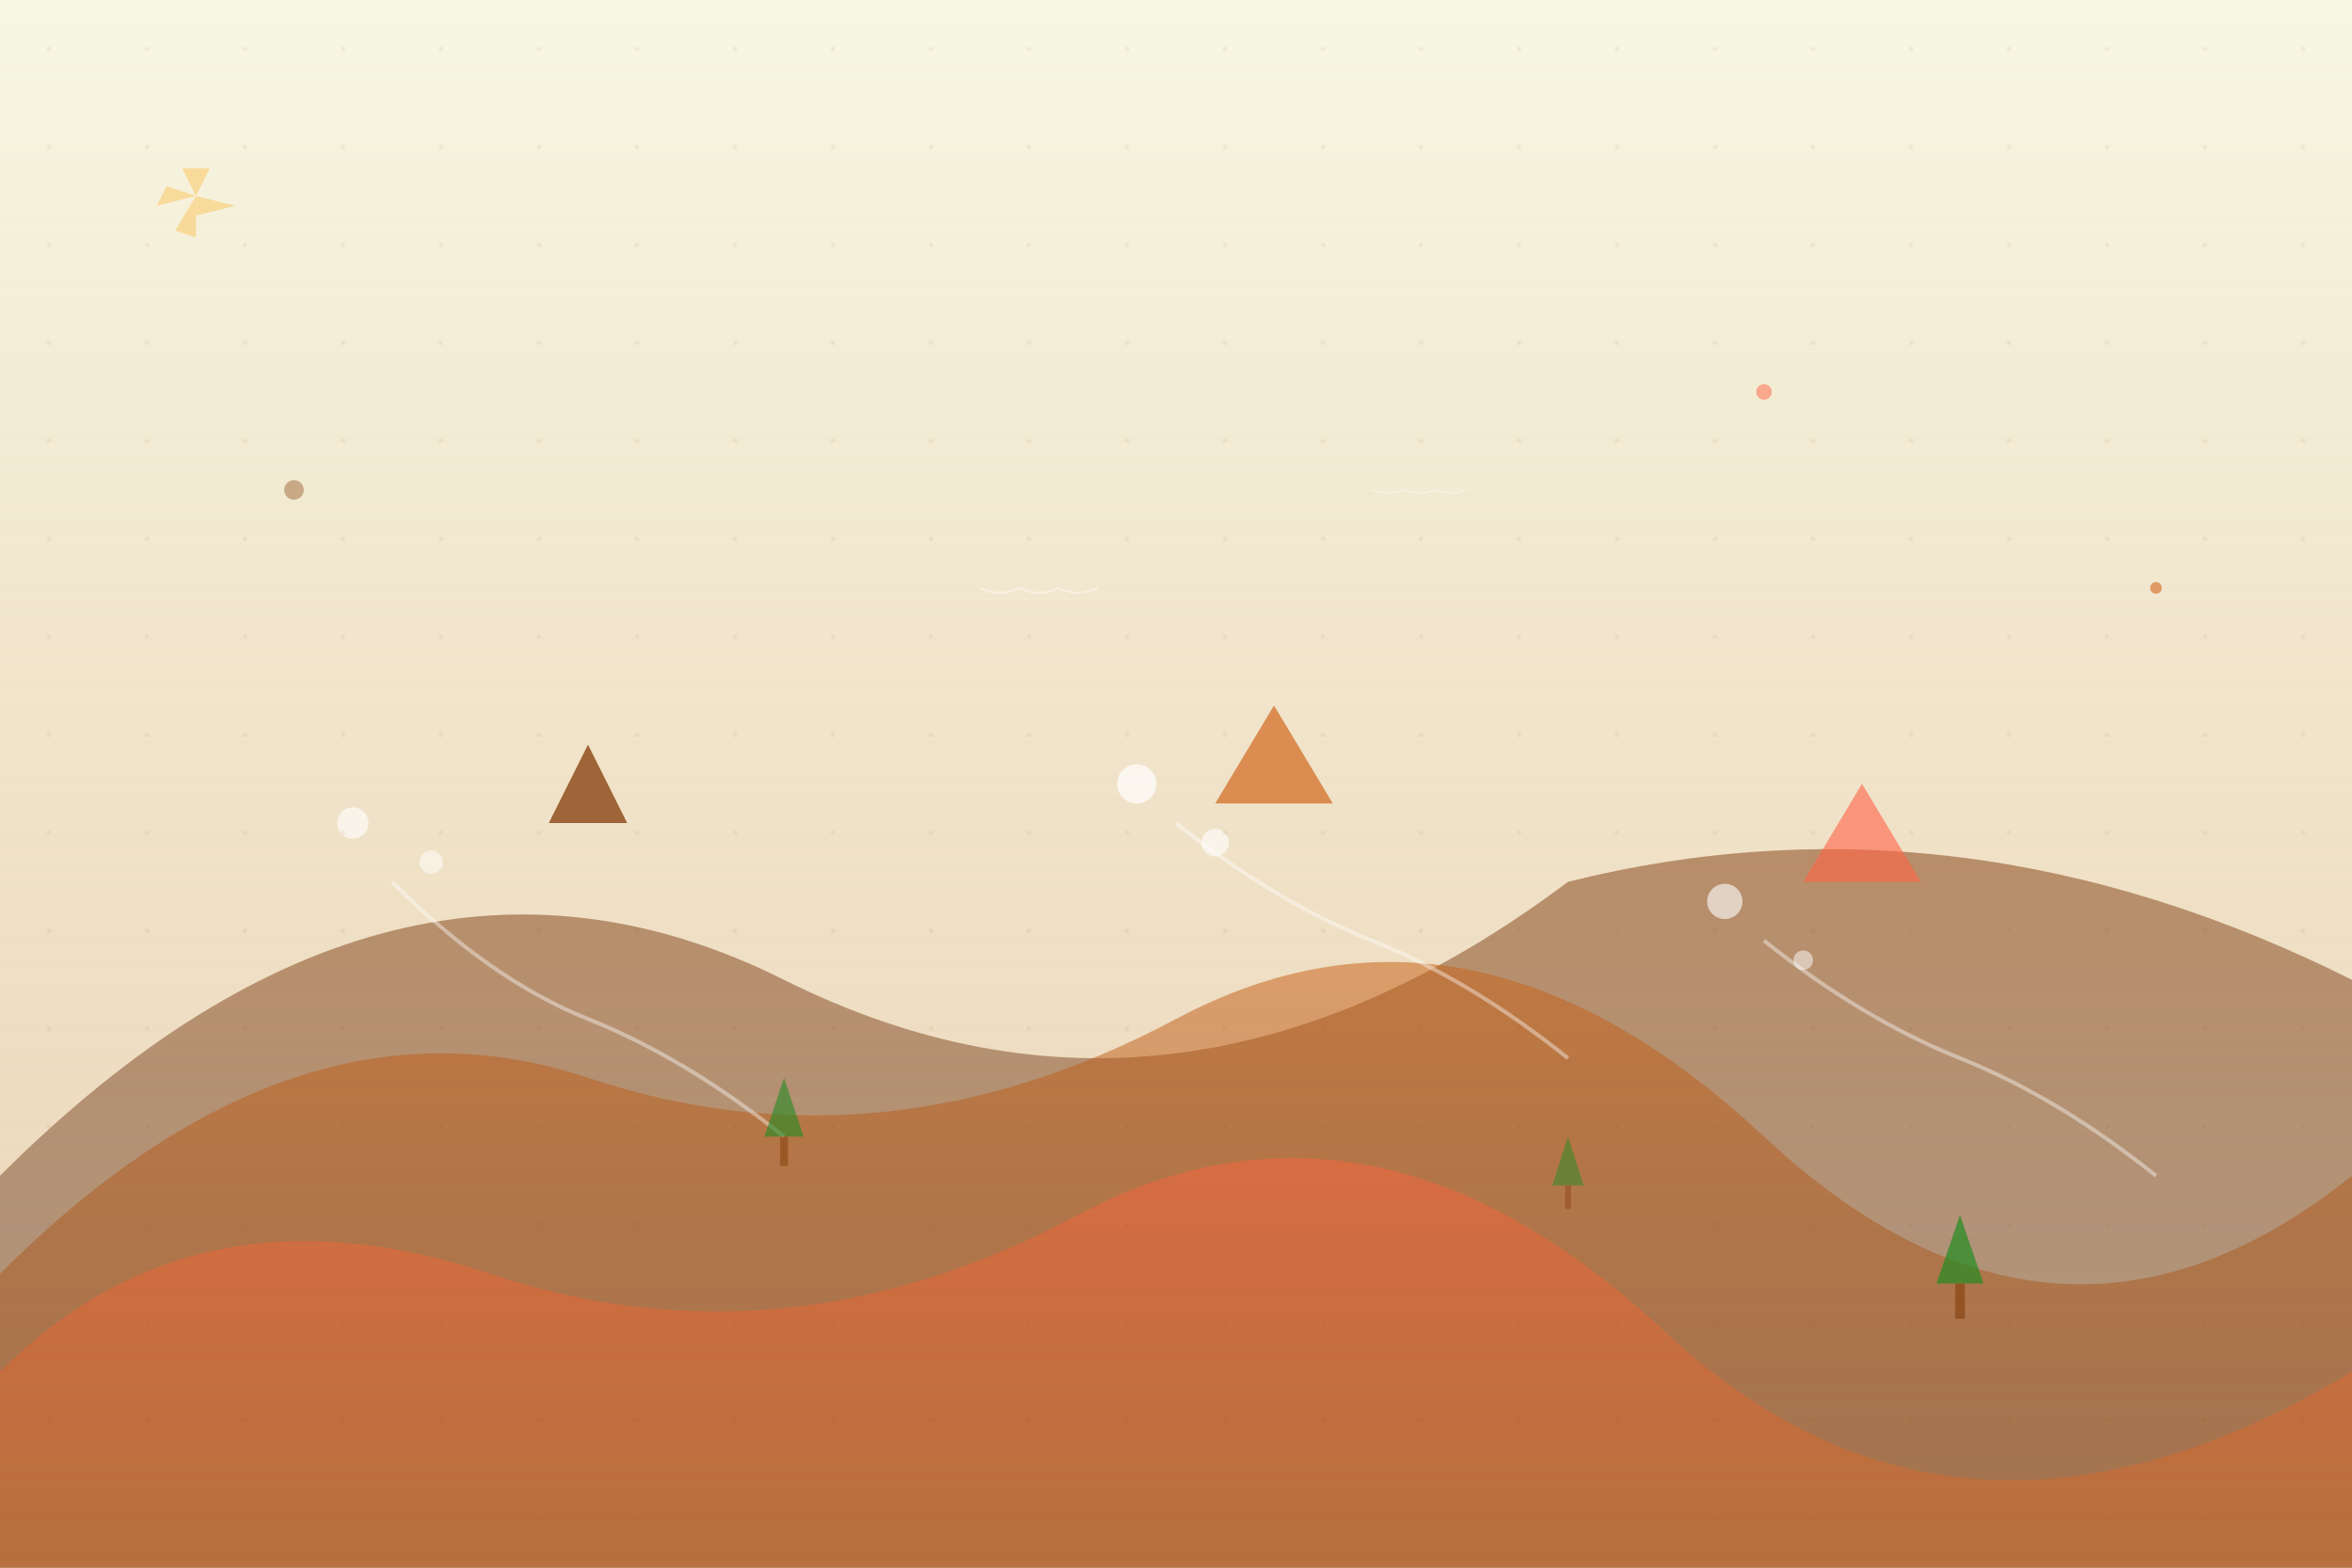
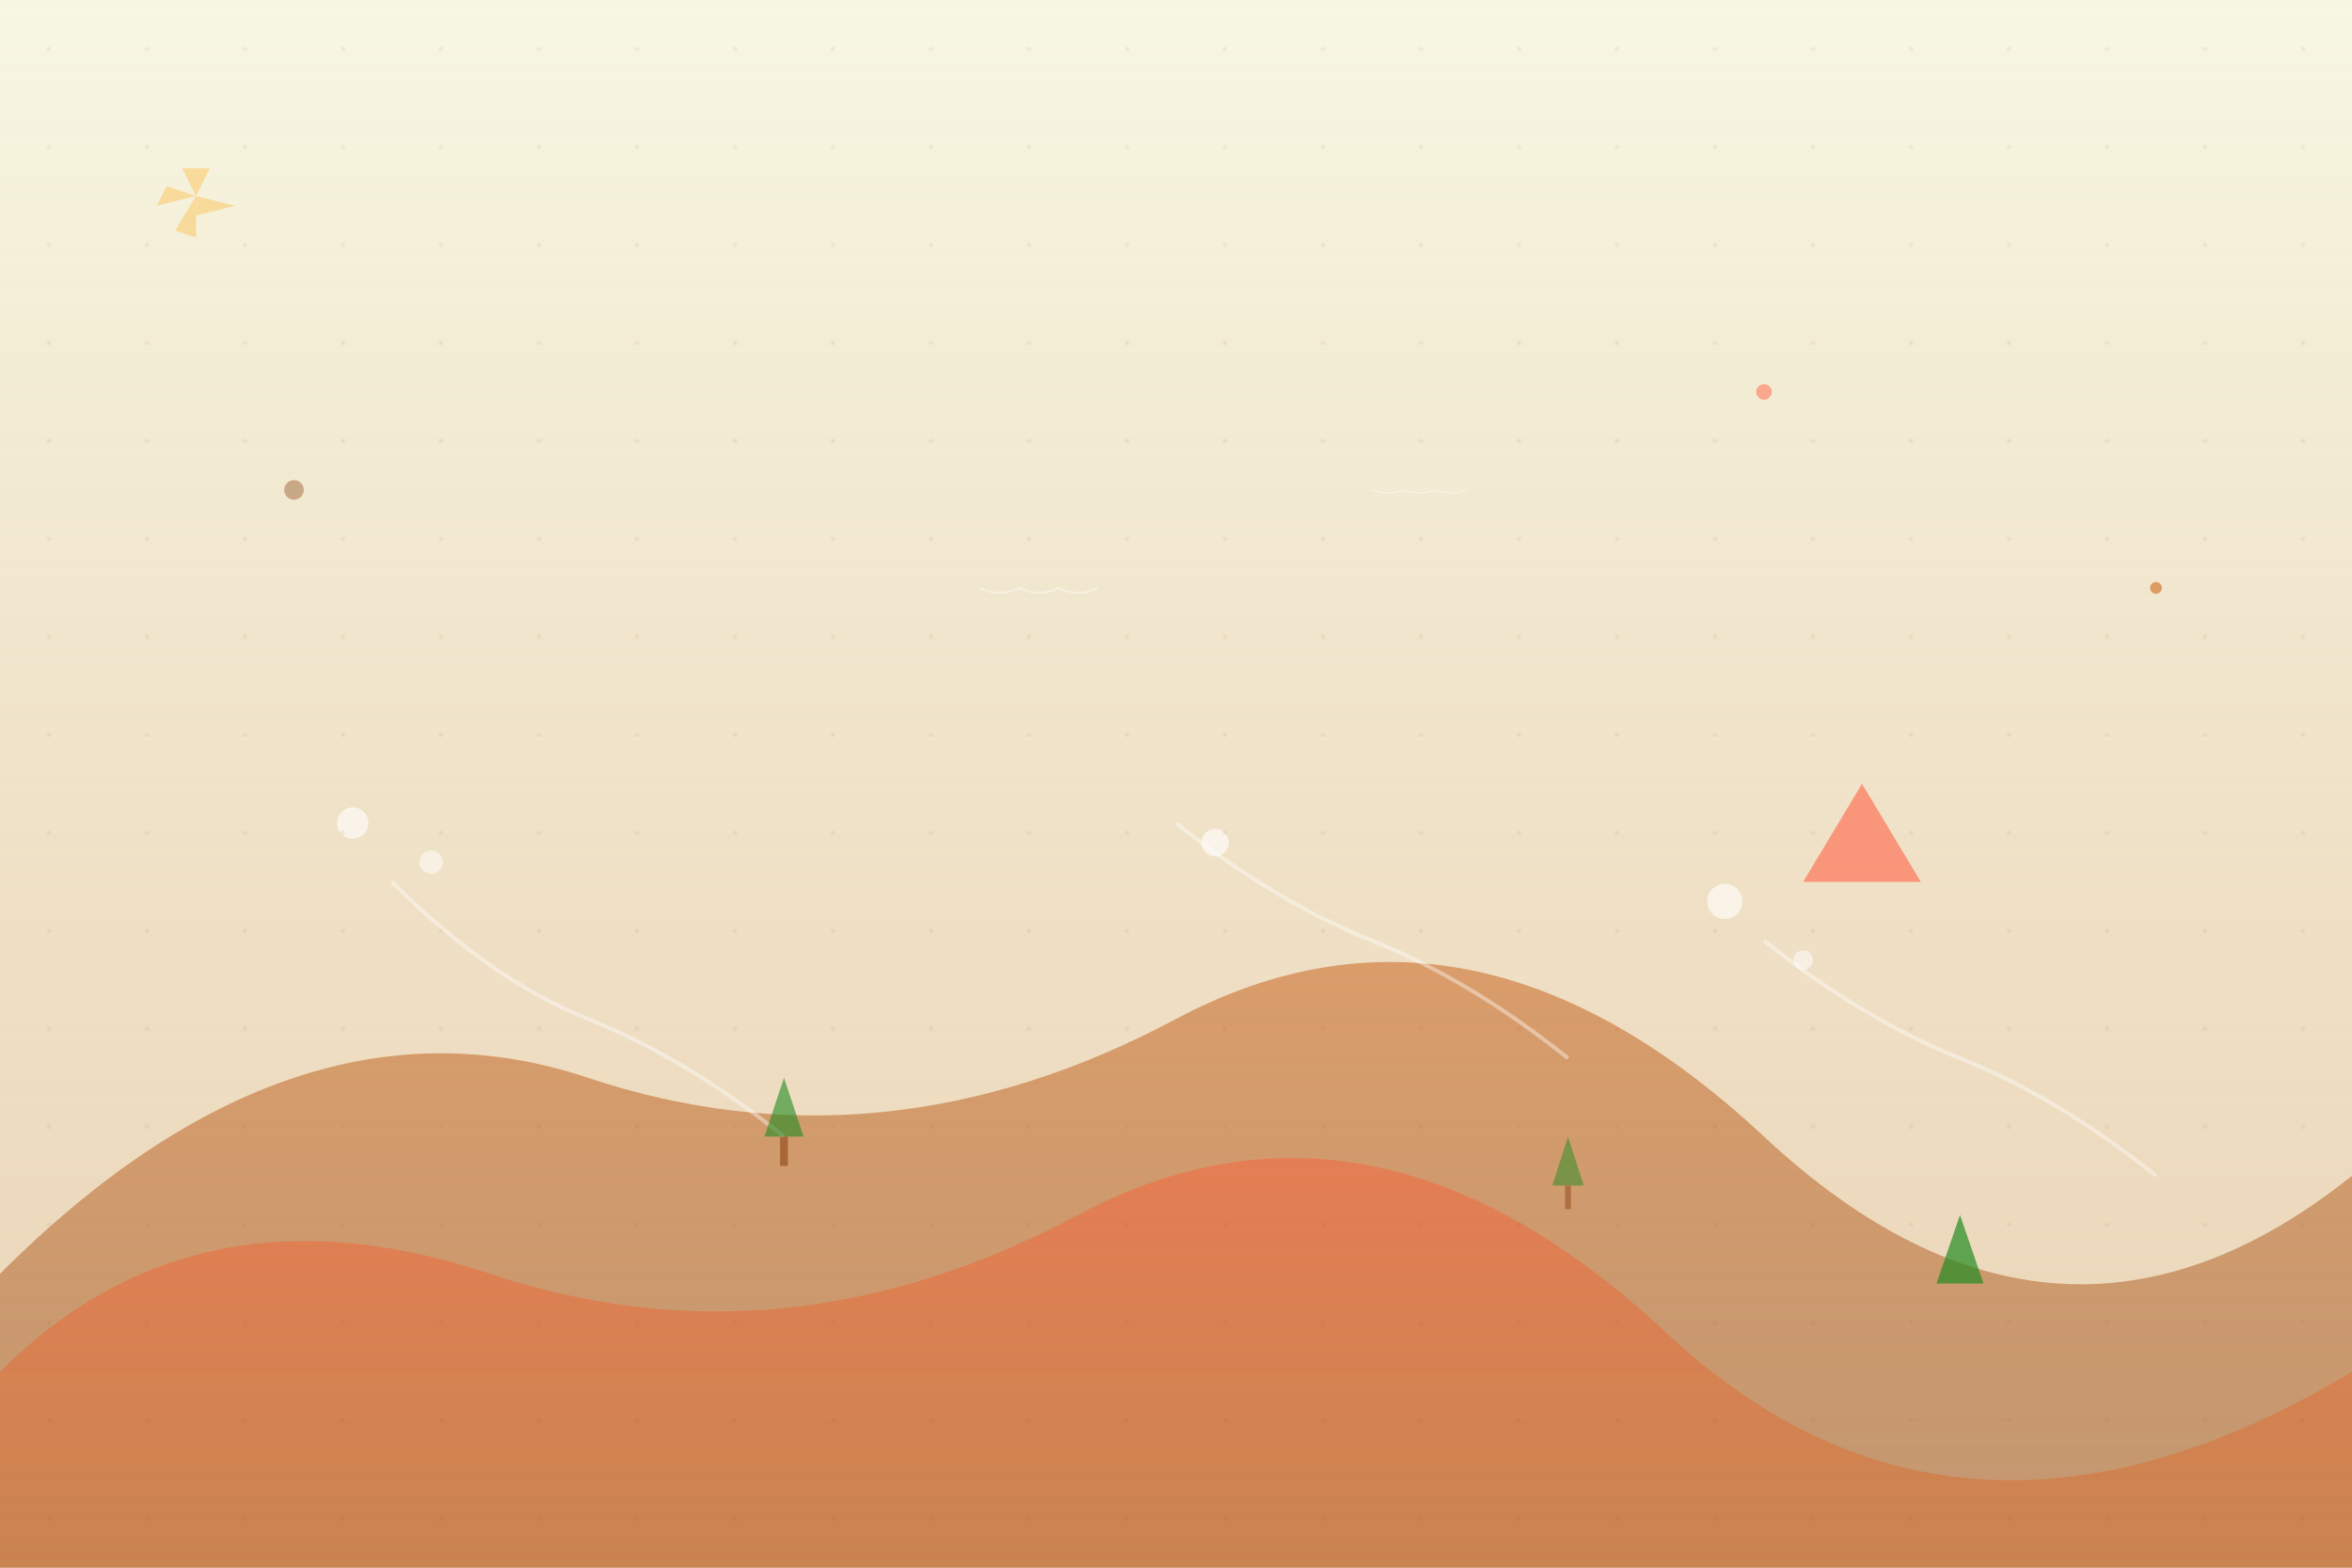
<svg xmlns="http://www.w3.org/2000/svg" viewBox="0 0 1200 800" preserveAspectRatio="xMidYMid slice">
  <defs>
    <linearGradient id="skyGradient" x1="0%" y1="0%" x2="0%" y2="100%">
      <stop offset="0%" style="stop-color:#f5f5dc;stop-opacity:0.8" />
      <stop offset="100%" style="stop-color:#deb887;stop-opacity:0.6" />
    </linearGradient>
    <linearGradient id="mountainGradient1" x1="0%" y1="0%" x2="0%" y2="100%">
      <stop offset="0%" style="stop-color:#8b4513;stop-opacity:0.9" />
      <stop offset="100%" style="stop-color:#5d4037;stop-opacity:0.7" />
    </linearGradient>
    <linearGradient id="mountainGradient2" x1="0%" y1="0%" x2="0%" y2="100%">
      <stop offset="0%" style="stop-color:#d2691e;stop-opacity:0.8" />
      <stop offset="100%" style="stop-color:#8b4513;stop-opacity:0.6" />
    </linearGradient>
    <linearGradient id="mountainGradient3" x1="0%" y1="0%" x2="0%" y2="100%">
      <stop offset="0%" style="stop-color:#ff6347;stop-opacity:0.7" />
      <stop offset="100%" style="stop-color:#d2691e;stop-opacity:0.5" />
    </linearGradient>
    <filter id="glow">
      <feGaussianBlur stdDeviation="3" result="coloredBlur" />
      <feMerge>
        <feMergeNode in="coloredBlur" />
        <feMergeNode in="SourceGraphic" />
      </feMerge>
    </filter>
  </defs>
  <rect width="1200" height="800" fill="url(#skyGradient)" />
-   <path d="M0,600 Q200,400 400,500 T800,450 Q1000,400 1200,500 L1200,800 L0,800 Z" fill="url(#mountainGradient1)" opacity="0.6" />
  <path d="M0,650 Q150,500 300,550 Q450,600 600,520 Q750,440 900,580 Q1050,720 1200,600 L1200,800 L0,800 Z" fill="url(#mountainGradient2)" opacity="0.7" />
  <path d="M0,700 Q100,600 250,650 Q400,700 550,620 Q700,540 850,680 Q1000,820 1200,700 L1200,800 L0,800 Z" fill="url(#mountainGradient3)" opacity="0.8" />
  <path d="M200,450 Q250,500 300,520 Q350,540 400,580" stroke="#ffffff" stroke-width="2" fill="none" opacity="0.4" />
  <path d="M600,420 Q650,460 700,480 Q750,500 800,540" stroke="#ffffff" stroke-width="2" fill="none" opacity="0.4" />
  <path d="M900,480 Q950,520 1000,540 Q1050,560 1100,600" stroke="#ffffff" stroke-width="2" fill="none" opacity="0.4" />
  <circle cx="180" cy="420" r="8" fill="#ffffff" opacity="0.6" />
  <circle cx="220" cy="440" r="6" fill="#ffffff" opacity="0.5" />
-   <circle cx="580" cy="400" r="10" fill="#ffffff" opacity="0.7" />
  <circle cx="620" cy="430" r="7" fill="#ffffff" opacity="0.6" />
  <circle cx="880" cy="460" r="9" fill="#ffffff" opacity="0.6" />
  <circle cx="920" cy="490" r="5" fill="#ffffff" opacity="0.5" />
-   <polygon points="300,380 320,420 280,420" fill="#8b4513" opacity="0.8" />
-   <polygon points="650,360 680,410 620,410" fill="#d2691e" opacity="0.7" />
  <polygon points="950,400 980,450 920,450" fill="#ff6347" opacity="0.6" />
  <g transform="translate(100,100)" opacity="0.3">
    <path d="M0,0 L20,5 L0,10 Z" fill="#ffa500" />
    <path d="M0,0 L15,15 L5,20 Z" fill="#ffa500" transform="rotate(45)" />
    <path d="M0,0 L5,20 L-5,15 Z" fill="#ffa500" transform="rotate(90)" />
    <path d="M0,0 L-5,15 L-15,5 Z" fill="#ffa500" transform="rotate(135)" />
  </g>
  <circle cx="900" cy="200" r="4" fill="#ff6347" opacity="0.5">
    <animate attributeName="cy" values="200;180;200" dur="4s" repeatCount="indefinite" />
  </circle>
  <circle cx="1100" cy="300" r="3" fill="#d2691e" opacity="0.6">
    <animate attributeName="cy" values="300;280;300" dur="3s" repeatCount="indefinite" />
  </circle>
  <circle cx="150" cy="250" r="5" fill="#8b4513" opacity="0.4">
    <animate attributeName="cy" values="250;230;250" dur="5s" repeatCount="indefinite" />
  </circle>
  <g transform="translate(400,550)" opacity="0.6">
    <path d="M0,0 L-10,30 L10,30 Z" fill="#228b22" />
    <rect x="-2" y="30" width="4" height="15" fill="#8b4513" />
  </g>
  <g transform="translate(800,580)" opacity="0.5">
    <path d="M0,0 L-8,25 L8,25 Z" fill="#228b22" />
    <rect x="-1.5" y="25" width="3" height="12" fill="#8b4513" />
  </g>
  <g transform="translate(1000,620)" opacity="0.7">
    <path d="M0,0 L-12,35 L12,35 Z" fill="#228b22" />
-     <rect x="-2.5" y="35" width="5" height="18" fill="#8b4513" />
  </g>
  <g transform="translate(500,300)" opacity="0.4">
    <path d="M0,0 Q10,5 20,0 Q30,5 40,0 Q50,5 60,0" stroke="#ffffff" stroke-width="1" fill="none" />
  </g>
  <g transform="translate(700,250)" opacity="0.3">
    <path d="M0,0 Q8,3 16,0 Q24,3 32,0 Q40,3 48,0" stroke="#ffffff" stroke-width="1" fill="none" />
  </g>
  <g opacity="0.1">
    <pattern id="subtlePattern" patternUnits="userSpaceOnUse" width="50" height="50">
      <circle cx="25" cy="25" r="1" fill="#8b4513" />
    </pattern>
    <rect width="1200" height="800" fill="url(#subtlePattern)" />
  </g>
</svg>